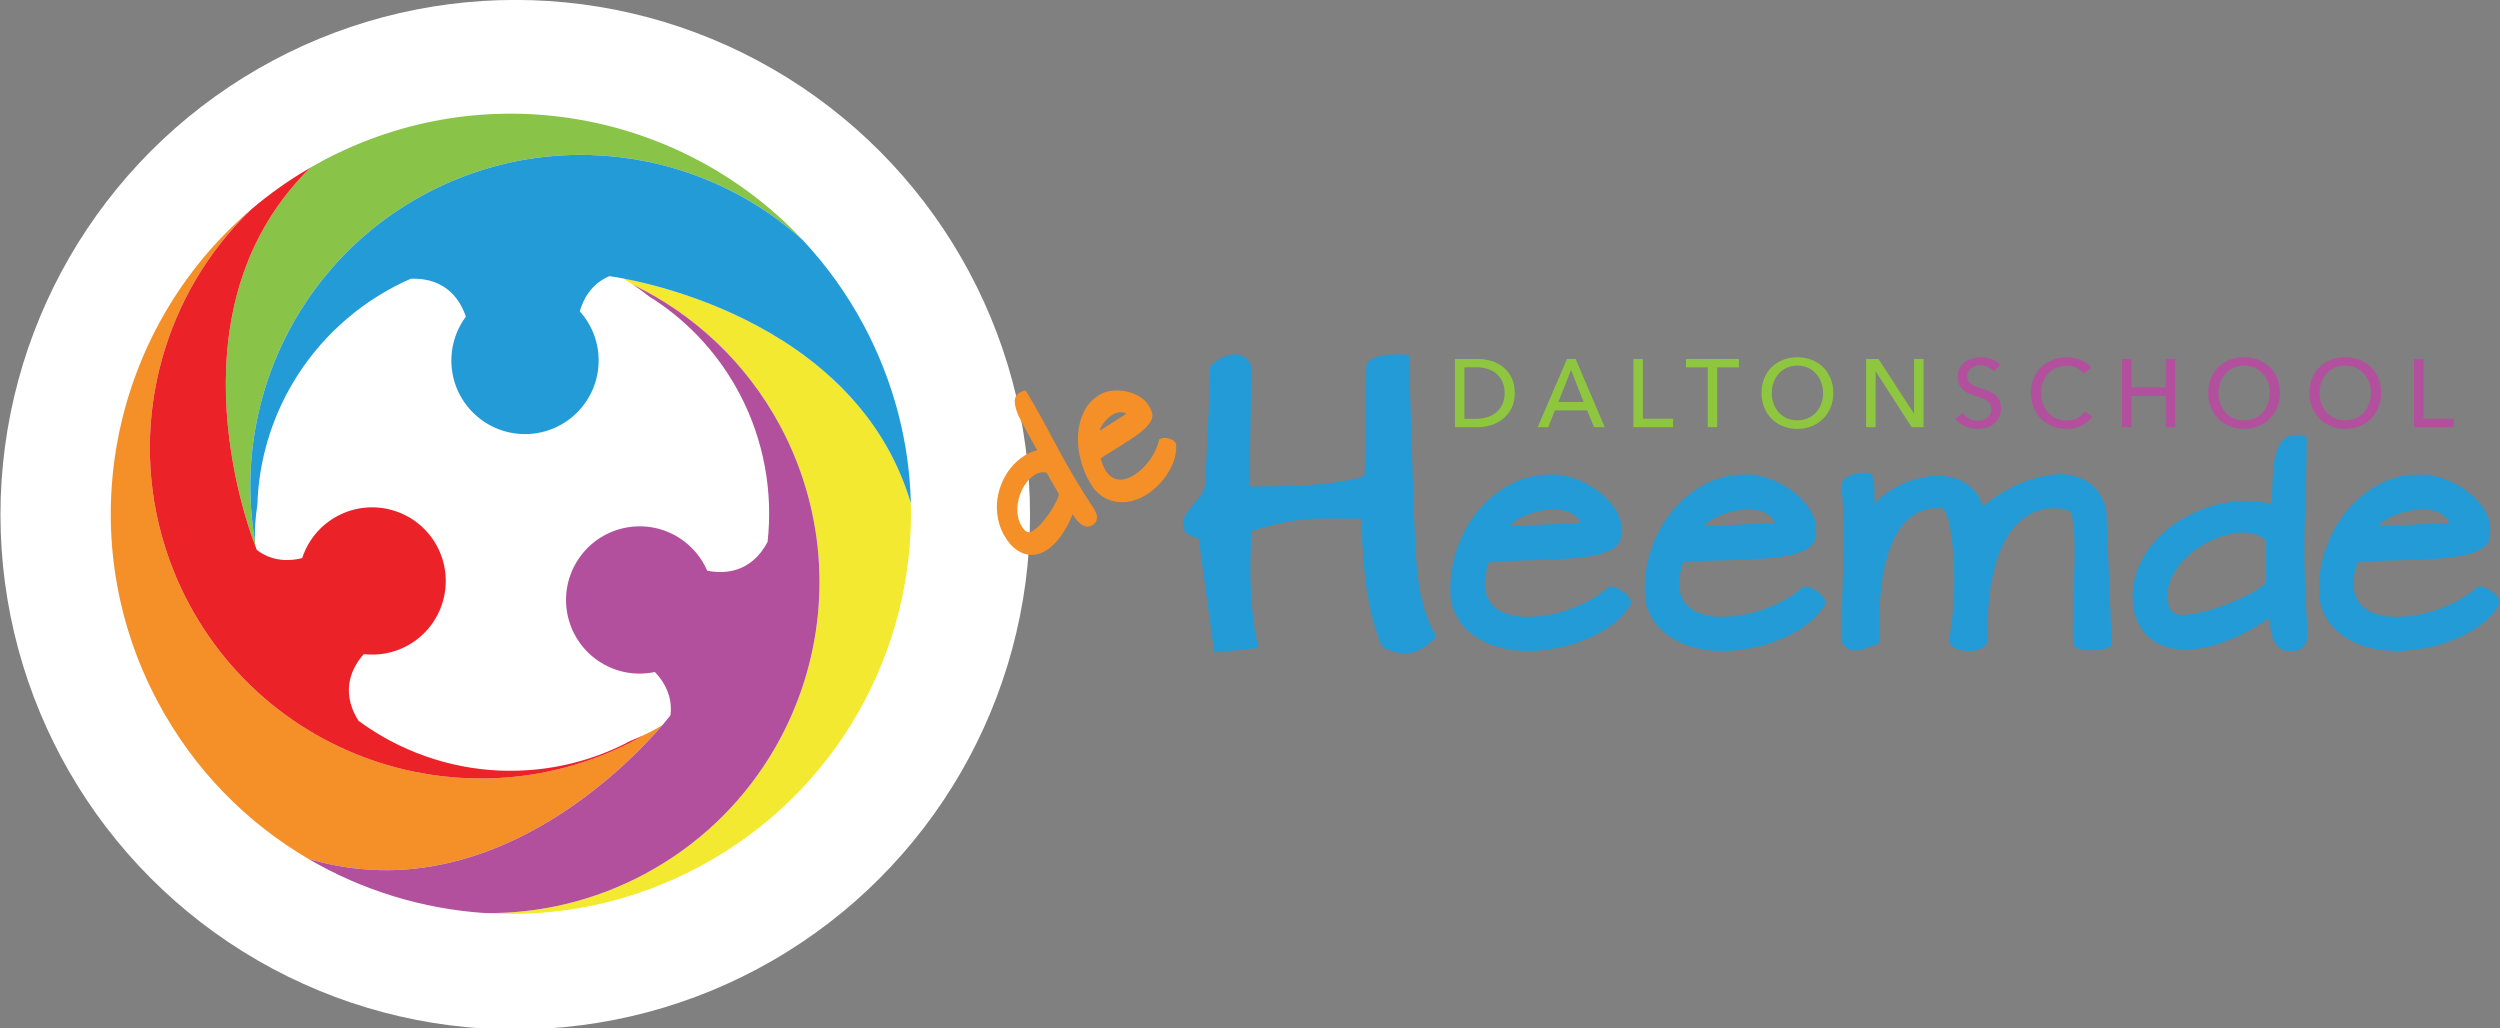
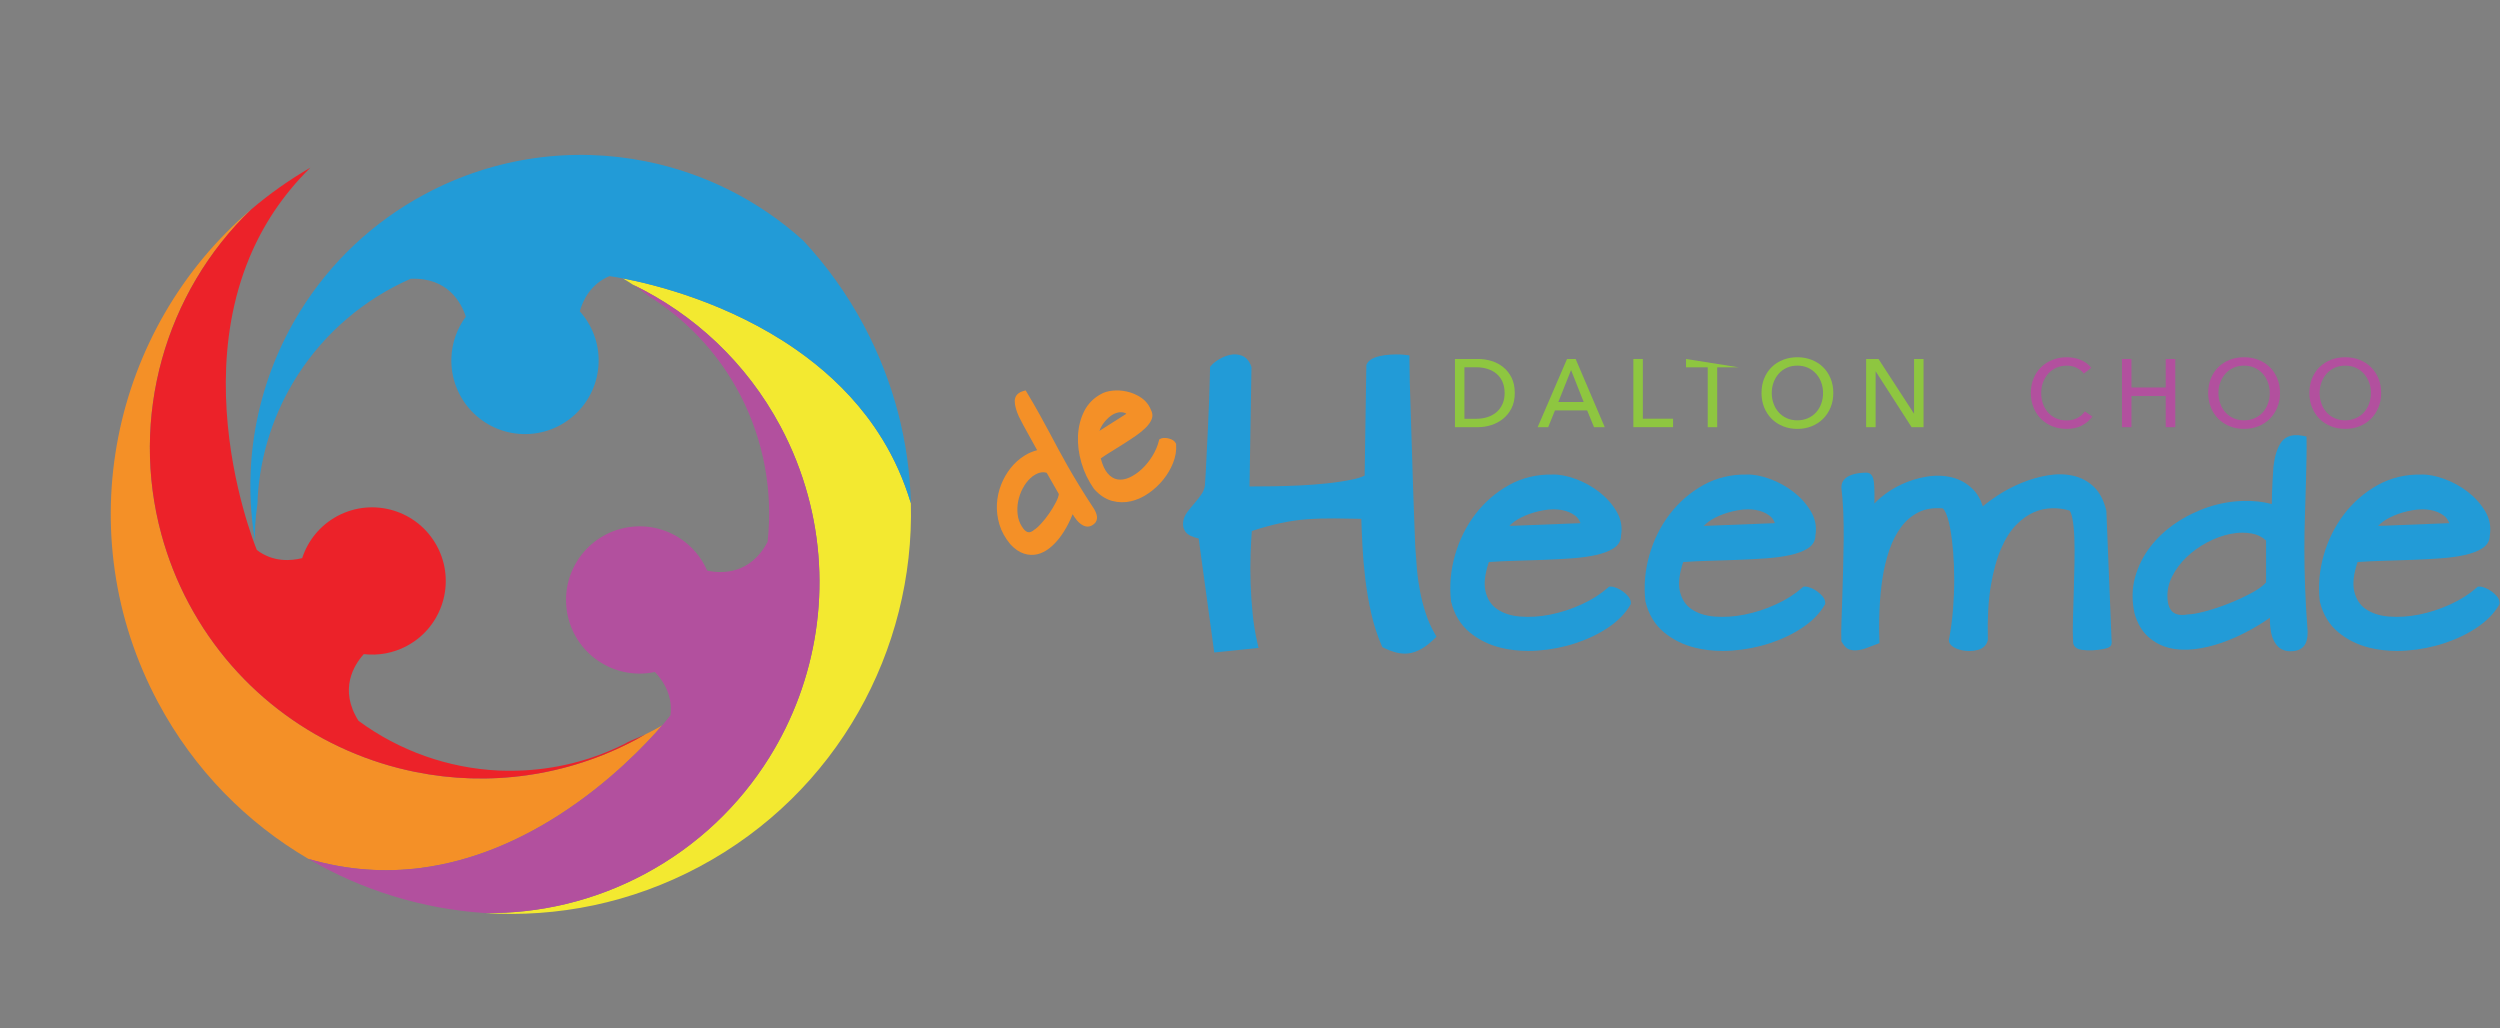
<svg xmlns="http://www.w3.org/2000/svg" width="100%" height="100%" viewBox="0 0 474 195" version="1.1" xml:space="preserve" style="fill-rule:evenodd;clip-rule:evenodd;stroke-linejoin:round;stroke-miterlimit:2;">
  <rect x="0" y="0" width="474" height="195" fill="#808080" stroke="none" />
  <g transform="matrix(0.683,0,0,0.683,21,20.969)">
    <path d="M214.266,91.316C217.488,96.587 220.153,102.478 222.112,109.003L222.112,109.001C220.153,102.477 217.488,96.586 214.266,91.316Z" style="fill:rgb(51,51,51);fill-rule:nonzero;" />
    <g transform="matrix(1.579,0,0,1.579,-531.158,-49.666)">
-       <circle cx="407.5" cy="102.5" r="90.5" style="fill:white;" />
-     </g>
+       </g>
    <path d="M214.266,91.316C214.178,91.172 214.081,91.038 213.993,90.894C213.367,89.886 212.729,88.89 212.065,87.924C211.307,86.822 210.526,85.747 209.724,84.7C204.069,77.321 197.358,71.313 190.355,66.417C171.482,53.221 150.468,48.16 142.144,46.576C143.041,47.092 143.987,47.685 144.964,48.332C161.845,56.494 176.396,69.864 185.911,87.666C189.226,93.867 191.729,100.282 193.51,106.789C200.357,131.81 196.126,158.236 182.767,179.635C174.546,192.803 162.894,204.076 148.221,211.918C134.084,219.475 118.857,222.946 103.887,222.76C123.875,224.077 144.463,220.01 163.43,209.873C201.743,189.393 223.152,149.662 222.112,109.003C220.153,102.478 217.488,96.587 214.266,91.316Z" style="fill:rgb(243,233,48);fill-rule:nonzero;" />
-     <path d="M31.935,75.274C31.799,97.465 38.32,116.147 40.107,120.837C40.079,120.411 40.059,119.966 40.042,119.511C36.245,97.185 40.922,74.35 52.728,55.438C60.949,42.27 72.601,30.997 87.274,23.154C106.824,12.705 128.457,10.049 148.616,14.105C164.693,17.34 179.829,24.849 192.22,36.076C158.71,0.184 104.08,-10.257 58.724,13.986C57.611,14.581 56.518,15.198 55.434,15.824C47.582,23.546 42.119,32.082 38.471,40.872C33.707,52.352 32.003,64.245 31.935,75.274Z" style="fill:rgb(137,196,73);fill-rule:nonzero;" />
    <path d="M124.179,195.707C138.576,186.526 148.774,175.655 153.077,170.652C151.724,171.475 150.163,172.314 148.414,173.148C147.592,173.62 146.78,174.103 145.938,174.553C126.389,185.002 104.755,187.658 84.598,183.603C58.644,178.381 35.138,162.033 21.684,136.863C18.369,130.662 15.867,124.246 14.086,117.739C5.212,85.315 14.945,50.52 39.028,27.396C0.093,60.517 -11.946,117.361 13.133,164.282C23.151,183.024 37.778,197.718 54.865,207.722C65.893,210.953 76.404,211.504 86.177,210.224C100.684,208.323 113.57,202.473 124.179,195.707Z" style="fill:rgb(244,144,39);fill-rule:nonzero;" />
    <path d="M192.22,36.076C179.829,24.849 164.693,17.34 148.616,14.105C128.457,10.049 106.824,12.705 87.274,23.154C72.601,30.997 60.949,42.27 52.728,55.438C40.922,74.35 36.245,97.185 40.042,119.511C39.946,116.732 40.094,113.419 40.678,109.471C40.775,108.811 40.79,108.207 40.769,107.628C41.496,95.184 45.406,83.647 51.67,73.774C51.742,73.662 51.809,73.546 51.881,73.435C59.442,61.666 70.378,52.325 83.262,46.681C93.584,46.271 97.311,53.35 98.568,57.203C96.178,60.426 94.702,64.377 94.56,68.692C94.191,79.976 103.04,89.423 114.325,89.792C125.608,90.162 135.056,81.313 135.425,70.029C135.604,64.546 133.595,59.506 130.199,55.722C131.063,52.664 133.208,48.132 138.442,45.953C138.442,45.953 139.139,46.045 140.375,46.256C140.88,46.343 141.465,46.447 142.144,46.576C150.468,48.16 171.482,53.221 190.355,66.417C197.358,71.313 204.069,77.321 209.724,84.7C210.526,85.747 211.307,86.822 212.065,87.924C212.729,88.89 213.367,89.886 213.993,90.894C214.081,91.038 214.178,91.172 214.266,91.316C217.488,96.586 220.153,102.477 222.112,109.001C221.684,92.256 217.454,75.355 209.02,59.577C204.35,50.84 198.675,42.989 192.22,36.076Z" style="fill:rgb(34,155,215);fill-rule:nonzero;" />
    <path d="M103.887,222.76C118.857,222.946 134.084,219.475 148.221,211.918C162.894,204.076 174.546,192.803 182.767,179.635C196.126,158.236 200.357,131.81 193.51,106.789C191.729,100.282 189.226,93.867 185.911,87.666C176.396,69.864 161.845,56.494 144.964,48.332C146.318,49.229 147.739,50.245 149.247,51.441C149.77,51.855 150.285,52.17 150.797,52.441C161.211,59.293 169.247,68.448 174.665,78.81C174.727,78.927 174.793,79.043 174.854,79.162C181.266,91.594 183.887,105.735 182.333,119.714C177.527,128.859 169.533,128.546 165.568,127.709C163.972,124.028 161.287,120.774 157.621,118.495C148.034,112.533 135.429,115.471 129.466,125.059C123.505,134.647 126.444,147.252 136.032,153.214C140.691,156.112 146.059,156.891 151.035,155.842C151.966,156.799 153.006,158.085 153.849,159.667C154.279,160.476 154.657,161.364 154.942,162.326C154.957,162.375 154.969,162.427 154.983,162.478C155.056,162.732 155.121,162.991 155.179,163.255C155.2,163.35 155.218,163.446 155.236,163.541C155.281,163.769 155.32,164 155.353,164.235C155.37,164.35 155.385,164.467 155.398,164.584C155.424,164.81 155.442,165.04 155.457,165.271C155.465,165.396 155.474,165.519 155.477,165.646C155.486,165.891 155.483,166.143 155.477,166.396C155.475,166.51 155.477,166.622 155.471,166.737C155.453,167.107 155.424,167.482 155.374,167.866C155.374,167.866 154.804,168.608 153.741,169.871C153.536,170.114 153.319,170.37 153.077,170.652C148.774,175.655 138.576,186.526 124.179,195.707C113.57,202.473 100.684,208.323 86.177,210.224C76.404,211.504 65.893,210.953 54.865,207.722C69.802,216.469 86.62,221.624 103.887,222.76Z" style="fill:rgb(178,80,158);fill-rule:nonzero;" />
    <path d="M14.086,117.739C15.867,124.246 18.369,130.662 21.684,136.863C35.138,162.033 58.644,178.381 84.598,183.603C104.755,187.658 126.389,185.002 145.938,174.553C146.78,174.103 147.592,173.62 148.414,173.148C147.192,173.731 145.891,174.312 144.447,174.884C143.827,175.129 143.296,175.418 142.805,175.726C133.224,180.537 123.047,182.957 112.954,183.233L112.955,183.233C112.498,183.246 112.042,183.246 111.586,183.251C110.401,183.26 109.217,183.261 108.036,183.212C107.903,183.207 107.769,183.207 107.636,183.2C93.663,182.536 80.105,177.736 68.776,169.4C63.261,160.666 67.527,153.899 70.235,150.884C74.222,151.342 78.382,150.644 82.189,148.61C92.146,143.288 95.903,130.901 90.581,120.944C85.259,110.987 72.872,107.23 62.915,112.552C58.077,115.138 54.718,119.398 53.138,124.232C50.057,125.011 45.06,125.42 40.556,121.978C40.556,121.978 40.496,121.832 40.397,121.582C40.322,121.395 40.228,121.155 40.107,120.837C38.32,116.147 31.799,97.465 31.935,75.274C32.003,64.245 33.707,52.352 38.471,40.872C42.119,32.082 47.582,23.546 55.434,15.824C49.531,19.238 44.056,23.119 39.028,27.396C14.945,50.52 5.212,85.315 14.086,117.739Z" style="fill:rgb(236,34,41);fill-rule:nonzero;" />
  </g>
  <g transform="matrix(0.421,0,0,0.421,189,67.091)">
    <path d="M193.173,116.923C192.131,113.758 191.279,110.475 190.632,107.162C189.985,103.834 189.502,100.436 189.205,97.059C188.902,93.607 188.645,90.248 188.445,87.034C188.342,84.754 188.214,81.411 188.06,77.001L187.521,62.162C187.315,56.708 187.136,50.981 186.982,44.98C186.828,38.96 186.648,33.212 186.443,27.738C186.237,22.289 186.083,17.356 185.98,12.945C185.878,8.554 185.827,5.215 185.827,2.945L185.827,0.701L183.527,0.422C181.73,0.209 178.183,0.139 174.84,0.571C173.1,0.799 171.523,1.177 170.148,1.694C168.248,2.414 166.996,3.537 166.415,5.032L165.645,54.825C164.167,55.546 162.227,56.152 159.859,56.639C156.569,57.315 152.873,57.876 148.868,58.313C144.832,58.754 140.618,59.072 136.331,59.271C131.998,59.465 128.05,59.589 124.482,59.639C119.99,59.704 116.088,59.698 113.793,59.723L114.671,6.413L114.676,5.956L114.522,5.528C113.645,3.119 112.223,1.525 110.308,0.799C108.629,0.174 106.837,0.054 104.983,0.467C103.387,0.824 101.806,1.45 100.296,2.33C98.761,3.219 97.575,4.143 96.667,5.146L96.014,5.866L96.014,6.82C96.014,8.092 95.963,10.074 95.86,12.762C95.758,15.504 95.655,18.613 95.552,22.095C95.45,25.557 95.295,29.189 95.095,32.988C94.89,36.823 94.71,40.484 94.551,43.966C94.402,47.434 94.248,50.528 94.094,53.251C93.94,55.958 93.812,57.95 93.719,59.142C93.56,60.548 93.088,61.825 92.277,63.037C91.317,64.478 90.274,65.838 89.171,67.09C87.949,68.481 86.83,69.847 85.818,71.189C84.509,72.917 83.847,74.725 83.847,76.563C83.847,79.052 85.1,80.984 87.374,82.002C88.421,82.469 89.597,82.857 90.891,83.16L97.914,134.493L117.859,132.441L117.228,129.665C116.33,125.711 115.646,121.449 115.2,116.998C114.743,112.502 114.435,107.923 114.286,103.377C114.132,98.837 114.132,94.331 114.286,89.985C114.415,86.284 114.6,82.877 114.835,79.772C119.43,78.281 123.676,77.109 127.48,76.29C131.7,75.376 135.849,74.765 139.807,74.482C143.821,74.184 148.016,74.084 152.21,74.114C155.83,74.153 159.808,74.213 164.151,74.293C164.259,78.059 164.418,82.013 164.634,86.15C164.891,91.202 165.337,96.373 165.954,101.519C166.58,106.695 167.473,111.871 168.618,116.898C169.778,121.99 171.329,126.798 173.228,131.195L173.598,132.048L174.45,132.476C177.838,134.155 180.965,135 183.778,135C184.744,135 185.673,134.9 186.566,134.702C189.913,133.947 193.291,131.94 196.608,128.731L198.004,127.38L197.049,125.706C195.499,122.983 194.195,120.028 193.173,116.923Z" style="fill:rgb(34,155,215);fill-rule:nonzero;" />
    <path d="M230.825,77.494C231.079,77.207 231.375,76.915 231.711,76.62C233.299,75.213 235.346,73.966 237.8,72.911C240.306,71.832 243.075,71.008 246.025,70.467C247.638,70.167 249.213,70.019 250.73,70.019C251.912,70.019 253.061,70.109 254.169,70.285C256.601,70.68 258.73,71.562 260.495,72.903C261.578,73.724 262.357,74.827 262.854,76.242L230.825,77.494ZM281.951,107.004C281.086,106.38 280.18,105.867 279.261,105.477C278.21,105.034 277.319,104.821 276.536,104.821L275.744,104.821L275.149,105.346C271.871,108.23 267.904,110.749 263.354,112.825C258.768,114.922 254.033,116.468 249.295,117.416C244.577,118.355 239.994,118.651 235.658,118.306C231.502,117.965 227.994,116.829 225.241,114.918C222.583,113.076 220.889,110.446 220.06,106.877C219.276,103.5 219.785,99.099 221.573,93.769C225.147,93.502 228.95,93.314 232.901,93.207C237.422,93.084 241.877,92.941 246.275,92.776C250.689,92.608 254.899,92.382 258.903,92.095C262.965,91.8 266.583,91.312 269.664,90.635C272.872,89.933 275.515,88.952 277.513,87.726C280.471,85.912 281.119,83.578 281.103,81.855C281.787,77.986 281.086,74.277 279.014,70.827C277.041,67.537 274.402,64.608 271.17,62.117C267.978,59.66 264.434,57.712 260.639,56.333C256.799,54.934 253.356,54.277 250.37,54.359C243.269,54.204 236.557,55.787 230.591,59.118C224.7,62.404 219.616,66.815 215.481,72.231C211.362,77.626 208.281,83.824 206.332,90.651C204.375,97.49 203.776,104.452 204.54,111.339L204.589,111.606C206.004,117.363 208.811,122.006 212.921,125.404C216.921,128.711 221.636,131.046 226.928,132.345C230.833,133.305 234.985,133.79 239.31,133.79C240.732,133.79 242.177,133.736 243.642,133.633C249.487,133.211 255.186,132.103 260.577,130.331C265.984,128.558 270.916,126.2 275.239,123.315C279.675,120.357 283.039,116.936 285.246,113.145L285.529,112.657L285.529,112.09C285.529,111.082 285.086,110.06 284.216,109.055C283.58,108.321 282.817,107.627 281.951,107.004Z" style="fill:rgb(34,155,215);fill-rule:nonzero;" />
    <path d="M318.358,77.494C318.612,77.207 318.908,76.915 319.244,76.62C320.832,75.213 322.879,73.966 325.332,72.911C327.839,71.832 330.608,71.008 333.558,70.467C335.171,70.167 336.746,70.019 338.264,70.019C339.445,70.019 340.594,70.109 341.702,70.285C344.135,70.68 346.264,71.562 348.028,72.903C349.111,73.724 349.891,74.827 350.387,76.242L318.358,77.494ZM369.484,107.004C368.619,106.38 367.712,105.867 366.793,105.477C365.743,105.034 364.853,104.821 364.069,104.821L363.277,104.821L362.683,105.346C359.404,108.23 355.437,110.749 350.888,112.825C346.301,114.922 341.566,116.468 336.828,117.416C332.11,118.355 327.527,118.651 323.19,118.306C319.035,117.965 315.527,116.829 312.774,114.918C310.116,113.076 308.422,110.446 307.593,106.877C306.81,103.5 307.317,99.099 309.106,93.769C312.68,93.502 316.483,93.314 320.434,93.207C324.955,93.084 329.41,92.941 333.809,92.776C338.223,92.608 342.432,92.382 346.436,92.095C350.498,91.8 354.116,91.312 357.197,90.635C360.405,89.933 363.048,88.952 365.046,87.726C368.004,85.912 368.651,83.578 368.636,81.855C369.32,77.986 368.619,74.277 366.547,70.827C364.574,67.537 361.936,64.608 358.703,62.117C355.511,59.66 351.967,57.712 348.172,56.333C344.332,54.934 340.906,54.277 337.902,54.359C330.801,54.204 324.089,55.787 318.124,59.118C312.232,62.404 307.149,66.815 303.015,72.231C298.895,77.626 295.814,83.824 293.865,90.651C291.908,97.49 291.31,104.452 292.072,111.339L292.122,111.606C293.537,117.363 296.344,122.006 300.454,125.404C304.454,128.711 309.168,131.046 314.461,132.345C318.366,133.305 322.519,133.79 326.842,133.79C328.266,133.79 329.71,133.736 331.175,133.633C337.02,133.211 342.72,132.103 348.11,130.331C353.518,128.558 358.448,126.2 362.772,123.315C367.208,120.357 370.571,116.936 372.779,113.145L373.061,112.657L373.061,112.09C373.061,111.082 372.619,110.06 371.749,109.055C371.113,108.321 370.351,107.627 369.484,107.004Z" style="fill:rgb(34,155,215);fill-rule:nonzero;" />
    <path d="M494.109,59.935C491.5,57.416 488.349,55.726 484.747,54.905C481.247,54.101 477.44,54.032 473.42,54.696C469.506,55.332 465.563,56.452 461.703,58.023C457.862,59.582 454.142,61.531 450.642,63.808C448.255,65.362 446.047,66.991 444.054,68.678C443.032,65.478 441.497,62.86 439.475,60.871C436.788,58.229 433.579,56.452 429.933,55.586C426.388,54.745 422.589,54.647 418.642,55.312C414.781,55.955 411.04,57.108 407.52,58.737C404,60.37 400.775,62.417 397.936,64.83C396.939,65.674 396.028,66.54 395.212,67.431C395.232,66.048 395.24,64.67 395.24,63.291C395.24,61.215 395.154,59.34 394.982,57.715C394.597,54.047 392.738,53.498 391.663,53.498C390.686,53.498 389.62,53.564 388.468,53.695C387.253,53.838 386.088,54.097 385.005,54.474C383.786,54.901 382.748,55.504 381.924,56.279C380.882,57.248 380.332,58.548 380.349,60.292C380.75,63.5 381.033,67.148 381.193,71.131C381.357,75.139 381.419,79.349 381.378,83.64C381.337,87.976 381.255,92.354 381.132,96.773L380.763,109.379C380.64,113.354 380.517,117.022 380.394,120.382C380.27,123.783 380.25,126.651 380.332,128.908L380.353,129.461L380.644,129.929C381.48,131.291 382.228,132.161 382.99,132.67C384.996,134.01 388.554,133.678 391.741,132.452L397.514,130.265L397.456,128.752C397.292,124.476 397.312,119.898 397.518,115.134C397.719,110.388 398.166,105.682 398.847,101.141C399.523,96.653 400.57,92.325 401.957,88.279C403.314,84.325 405.115,80.833 407.314,77.904C409.444,75.066 412.073,72.85 415.126,71.323C418.121,69.822 421.846,69.243 425.899,69.584C426.063,69.621 426.646,70.06 427.352,71.61C428.14,73.33 428.812,75.692 429.35,78.626C429.912,81.658 430.354,85.191 430.679,89.125C430.999,93.067 431.163,97.298 431.163,101.691C431.163,106.085 430.978,110.605 430.617,115.123C430.256,119.619 429.666,124.017 428.96,127.844C428.652,128.665 428.27,130.75 431.376,132.357C432.796,133.091 434.478,133.559 436.377,133.749C436.911,133.801 437.444,133.831 437.97,133.831C439.307,133.831 440.611,133.658 441.875,133.318C444.106,132.715 445.612,131.283 446.231,129.173L446.326,128.858L446.318,128.53C446.076,119.27 446.523,111.188 447.644,104.501C448.759,97.851 450.322,92.177 452.3,87.636C454.236,83.176 456.513,79.603 459.069,77.01C461.612,74.43 464.308,72.509 467.081,71.312C472.468,68.977 478.216,69.125 483.163,70.602C483.467,71.036 483.955,72.013 484.374,74.101C484.842,76.44 485.137,79.353 485.256,82.749C485.379,86.225 485.399,90.097 485.317,94.266C485.235,98.483 485.133,102.704 485.01,106.922L484.641,119.225C484.518,123.246 484.538,126.807 484.702,129.691C484.702,130.606 485.079,132.793 488.591,133.309C490.109,133.527 491.77,133.592 493.556,133.51C495.299,133.424 496.919,133.223 498.376,132.916C500.107,132.547 502.072,132.131 502.072,130.102L499.681,70.758C498.605,66.109 496.73,62.466 494.109,59.935Z" style="fill:rgb(34,155,215);fill-rule:nonzero;" />
    <path d="M529.666,116.345C528.161,115.151 527.332,112.961 527.196,109.839L527.192,109.835C527.049,106.523 527.759,103.296 529.31,100.23C530.918,97.055 533.092,94.143 535.779,91.57C538.495,88.969 541.63,86.721 545.092,84.895C548.547,83.069 552.062,81.793 555.537,81.096C557.408,80.723 559.229,80.534 560.989,80.534C562.437,80.534 563.845,80.661 565.203,80.915C567.771,81.4 569.876,82.438 571.611,84.083L571.611,102.918C570.352,104.39 568.321,105.896 565.564,107.41C562.29,109.207 558.745,110.868 555.028,112.345C551.308,113.826 547.66,115.041 544.189,115.96C540.813,116.854 538.323,117.305 536.411,117.338C533.433,117.88 531.168,117.543 529.666,116.345ZM588.858,87.96C588.858,82.774 588.94,77.875 589.104,73.265C589.289,68 590.007,45.334 589.843,38.909L589.798,37.231L588.153,36.903C582.422,35.758 579.595,38.003 578.233,40.09C576.559,42.647 575.484,46.101 574.942,50.713C574.782,52.46 574.299,60.3 574.258,63.316C574.237,64.92 574.221,66.356 574.208,67.623C570.053,66.557 565.704,66.093 561.277,66.229C555.886,66.4 550.573,67.344 545.477,69.043C540.398,70.737 535.55,73.116 531.065,76.124C526.549,79.148 522.655,82.762 519.492,86.86C516.305,91 513.99,95.632 512.607,100.632C511.213,105.699 511.118,111.127 512.37,116.907C513.62,121.285 515.643,124.78 518.383,127.291C521.091,129.777 524.275,131.492 527.841,132.394C531.319,133.272 535.172,133.482 539.308,133.002C543.34,132.534 547.529,131.546 551.759,130.065C555.952,128.599 560.239,126.668 564.506,124.325C567.542,122.659 570.495,120.825 573.334,118.851L573.334,119.775C573.334,121.88 573.535,123.906 573.934,125.805C574.368,127.89 575.214,129.719 576.444,131.246C577.436,132.472 579.304,133.937 582.573,133.937C585.248,133.937 587.25,133.199 588.522,131.742C589.745,130.347 590.336,128.247 590.331,125.153C589.761,117.671 589.367,110.827 589.166,104.813C588.961,98.79 588.858,93.121 588.858,87.96Z" style="fill:rgb(34,155,215);fill-rule:nonzero;" />
    <path d="M622.065,77.494C622.319,77.207 622.614,76.915 622.951,76.62C624.539,75.213 626.586,73.966 629.039,72.911C631.546,71.832 634.315,71.008 637.266,70.467C638.878,70.167 640.453,70.019 641.971,70.019C643.152,70.019 644.301,70.109 645.409,70.285C647.842,70.68 649.971,71.562 651.735,72.903C652.818,73.724 653.598,74.827 654.094,76.242L622.065,77.494ZM675.456,109.055C674.82,108.321 674.058,107.627 673.191,107.004C672.326,106.38 671.419,105.867 670.5,105.477C669.45,105.034 668.56,104.821 667.776,104.821L666.984,104.821L666.39,105.346C663.111,108.23 659.144,110.749 654.595,112.825C650.008,114.922 645.273,116.468 640.535,117.416C635.817,118.355 631.234,118.651 626.897,118.306C622.742,117.965 619.234,116.829 616.481,114.918C613.823,113.076 612.129,110.446 611.3,106.877C610.517,103.5 611.025,99.099 612.813,93.769C616.387,93.502 620.19,93.314 624.141,93.207C628.662,93.084 633.117,92.941 637.516,92.776C641.93,92.608 646.139,92.382 650.143,92.095C654.205,91.8 657.823,91.312 660.904,90.635C664.112,89.933 666.755,88.952 668.753,87.726C671.711,85.912 672.358,83.578 672.343,81.855C673.027,77.986 672.326,74.277 670.254,70.827C668.28,67.537 665.643,64.608 662.41,62.117C659.218,59.66 655.674,57.712 651.879,56.333C648.038,54.934 644.608,54.277 641.609,54.359C634.517,54.204 627.796,55.787 621.831,59.118C615.94,62.404 610.856,66.815 606.722,72.231C602.602,77.626 599.521,83.824 597.572,90.651C595.615,97.49 595.017,104.452 595.779,111.339L595.829,111.606C597.244,117.363 600.051,122.006 604.161,125.404C608.161,128.711 612.875,131.046 618.168,132.345C622.073,133.305 626.226,133.79 630.55,133.79C631.973,133.79 633.417,133.736 634.882,133.633C640.727,133.211 646.427,132.103 651.817,130.331C657.225,128.558 662.155,126.2 666.479,123.315C670.915,120.357 674.278,116.936 676.486,113.145L676.768,112.657L676.768,112.09C676.768,111.082 676.326,110.06 675.456,109.055Z" style="fill:rgb(34,155,215);fill-rule:nonzero;" />
    <path d="M210.583,29.244L215.93,29.244C217.769,29.244 219.471,28.981 221.036,28.462C222.602,27.941 223.954,27.189 225.088,26.207C226.225,25.224 227.105,24.009 227.74,22.561C228.371,21.116 228.686,19.482 228.686,17.661C228.686,15.752 228.371,14.077 227.74,12.63C227.105,11.183 226.225,9.978 225.088,9.006C223.954,8.04 222.602,7.301 221.036,6.796C219.471,6.291 217.769,6.036 215.93,6.036L210.583,6.036L210.583,29.244ZM206.316,2.306L216.79,2.306C218.745,2.306 220.699,2.594 222.654,3.174C224.606,3.751 226.374,4.662 227.956,5.906C229.534,7.151 230.815,8.742 231.791,10.677C232.768,12.615 233.257,14.944 233.257,17.661C233.257,20.292 232.768,22.569 231.791,24.494C230.815,26.416 229.534,28.007 227.956,29.264C226.374,30.522 224.606,31.462 222.654,32.084C220.699,32.706 218.745,33.016 216.79,33.016L206.316,33.016L206.316,2.306Z" style="fill:rgb(142,198,64);fill-rule:nonzero;" />
    <path d="M252.87,21.695L264.294,21.695L258.603,7.294L252.87,21.695ZM248.301,33.016L243.56,33.016L256.793,2.306L260.67,2.306L273.775,33.016L268.947,33.016L265.843,25.468L251.36,25.468L248.301,33.016Z" style="fill:rgb(142,198,64);fill-rule:nonzero;" />
    <path d="M290.932,29.199L304.552,29.199L304.552,33.016L286.664,33.016L286.664,2.306L290.932,2.306L290.932,29.199Z" style="fill:rgb(142,198,64);fill-rule:nonzero;" />
-     <path d="M324.423,33.016L320.155,33.016L320.155,6.081L310.371,6.081L310.371,2.306L334.207,2.306L334.207,6.081L324.423,6.081L324.423,33.016Z" style="fill:rgb(142,198,64);fill-rule:nonzero;" />
+     <path d="M324.423,33.016L320.155,33.016L320.155,6.081L310.371,6.081L310.371,2.306L334.207,6.081L324.423,6.081L324.423,33.016Z" style="fill:rgb(142,198,64);fill-rule:nonzero;" />
    <path d="M372.095,17.618C372.095,15.94 371.821,14.357 371.276,12.869C370.729,11.379 369.953,10.071 368.948,8.943C367.943,7.815 366.728,6.925 365.308,6.275C363.884,5.626 362.281,5.3 360.501,5.3C358.746,5.3 357.159,5.626 355.736,6.275C354.315,6.925 353.107,7.815 352.116,8.943C351.124,10.071 350.355,11.379 349.811,12.869C349.264,14.357 348.99,15.94 348.99,17.618C348.99,19.323 349.264,20.928 349.811,22.431C350.355,23.935 351.132,25.246 352.137,26.358C353.145,27.472 354.35,28.346 355.76,28.981C357.167,29.619 358.746,29.937 360.501,29.937C362.253,29.937 363.847,29.619 365.283,28.981C366.72,28.346 367.943,27.472 368.948,26.358C369.953,25.246 370.729,23.935 371.276,22.431C371.821,20.928 372.095,19.323 372.095,17.618ZM376.707,17.618C376.707,19.988 376.299,22.164 375.478,24.144C374.66,26.128 373.531,27.832 372.095,29.264C370.658,30.694 368.948,31.809 366.965,32.603C364.983,33.4 362.829,33.796 360.501,33.796C358.172,33.796 356.022,33.4 354.055,32.603C352.087,31.809 350.385,30.694 348.948,29.264C347.512,27.832 346.391,26.128 345.586,24.144C344.781,22.164 344.378,19.988 344.378,17.618C344.378,15.217 344.781,13.028 345.586,11.047C346.391,9.065 347.512,7.373 348.948,5.972C350.385,4.569 352.087,3.476 354.055,2.698C356.022,1.917 358.172,1.525 360.501,1.525C362.829,1.525 364.983,1.917 366.965,2.698C368.948,3.476 370.658,4.569 372.095,5.972C373.531,7.373 374.66,9.065 375.478,11.047C376.299,13.028 376.707,15.217 376.707,17.618Z" style="fill:rgb(142,198,64);fill-rule:nonzero;" />
    <path d="M413.003,26.856L413.087,26.856L413.087,2.306L417.354,2.306L417.354,33.016L411.967,33.016L395.847,7.945L395.76,7.945L395.76,33.016L391.493,33.016L391.493,2.306L397.055,2.306L413.003,26.856Z" style="fill:rgb(142,198,64);fill-rule:nonzero;" />
-     <path d="M448.907,7.987C448.305,7.151 447.486,6.463 446.45,5.927C445.416,5.393 444.253,5.125 442.958,5.125C442.27,5.125 441.572,5.221 440.869,5.409C440.164,5.597 439.525,5.899 438.949,6.319C438.375,6.737 437.907,7.259 437.55,7.879C437.188,8.501 437.01,9.247 437.01,10.113C437.01,10.952 437.176,11.654 437.507,12.218C437.836,12.782 438.283,13.258 438.844,13.65C439.404,14.039 440.064,14.373 440.825,14.646C441.585,14.921 442.398,15.204 443.261,15.493C444.295,15.811 445.345,16.173 446.407,16.575C447.471,16.983 448.434,17.518 449.296,18.182C450.156,18.847 450.861,19.678 451.406,20.676C451.953,21.674 452.228,22.94 452.228,24.47C452.228,26.061 451.933,27.443 451.343,28.613C450.754,29.784 449.97,30.752 448.994,31.52C448.018,32.285 446.889,32.857 445.61,33.233C444.332,33.609 443.017,33.796 441.667,33.796C439.741,33.796 437.878,33.421 436.084,32.669C434.287,31.917 432.801,30.802 431.622,29.328L434.942,26.508C435.66,27.581 436.623,28.446 437.831,29.111C439.036,29.778 440.343,30.109 441.751,30.109C442.469,30.109 443.187,30.008 443.908,29.807C444.626,29.604 445.279,29.286 445.868,28.851C446.458,28.418 446.938,27.875 447.312,27.226C447.686,26.575 447.873,25.788 447.873,24.862C447.873,23.935 447.679,23.162 447.292,22.54C446.902,21.921 446.379,21.391 445.718,20.957C445.056,20.523 444.287,20.154 443.411,19.851C442.535,19.548 441.608,19.238 440.63,18.918C439.654,18.629 438.691,18.275 437.744,17.857C436.794,17.439 435.947,16.901 435.2,16.253C434.453,15.601 433.851,14.799 433.39,13.843C432.93,12.891 432.7,11.704 432.7,10.288C432.7,8.755 433.009,7.44 433.627,6.34C434.245,5.242 435.05,4.331 436.042,3.609C437.031,2.886 438.151,2.356 439.404,2.026C440.653,1.692 441.909,1.525 443.174,1.525C444.955,1.525 446.623,1.846 448.176,2.481C449.726,3.116 450.978,3.968 451.925,5.038L448.907,7.987Z" style="fill:rgb(178,80,158);fill-rule:nonzero;" />
    <path d="M493.391,28.245C492.183,29.892 490.617,31.232 488.691,32.256C486.766,33.283 484.453,33.796 481.751,33.796C479.426,33.796 477.276,33.4 475.308,32.603C473.34,31.809 471.644,30.694 470.223,29.264C468.799,27.832 467.686,26.128 466.881,24.144C466.076,22.164 465.674,19.988 465.674,17.618C465.674,15.217 466.084,13.028 466.902,11.047C467.721,9.065 468.857,7.373 470.307,5.972C471.759,4.569 473.477,3.476 475.458,2.698C477.441,1.917 479.597,1.525 481.925,1.525C482.959,1.525 484.009,1.628 485.071,1.829C486.134,2.03 487.155,2.335 488.131,2.74C489.107,3.145 489.999,3.643 490.804,4.236C491.609,4.829 492.299,5.517 492.875,6.296L489.513,8.898C488.763,7.858 487.707,6.997 486.342,6.319C484.977,5.639 483.506,5.3 481.925,5.3C480.144,5.3 478.541,5.626 477.118,6.275C475.694,6.925 474.482,7.815 473.477,8.943C472.47,10.071 471.693,11.379 471.148,12.869C470.602,14.357 470.33,15.94 470.33,17.618C470.33,19.353 470.596,20.973 471.128,22.476C471.659,23.98 472.419,25.288 473.411,26.4C474.403,27.514 475.61,28.391 477.031,29.026C478.454,29.662 480.041,29.979 481.796,29.979C483.52,29.979 485.085,29.632 486.495,28.939C487.902,28.245 489.065,27.234 489.986,25.902L493.391,28.245Z" style="fill:rgb(178,80,158);fill-rule:nonzero;" />
    <path d="M506.711,2.306L510.978,2.306L510.978,15.146L526.411,15.146L526.411,2.306L530.721,2.306L530.721,33.016L526.411,33.016L526.411,18.963L510.978,18.963L510.978,33.016L506.711,33.016L506.711,2.306Z" style="fill:rgb(178,80,158);fill-rule:nonzero;" />
    <path d="M573.265,17.618C573.265,15.94 572.991,14.357 572.446,12.869C571.899,11.379 571.123,10.071 570.118,8.943C569.113,7.815 567.897,6.925 566.477,6.275C565.054,5.626 563.451,5.3 561.67,5.3C559.915,5.3 558.329,5.626 556.905,6.275C555.485,6.925 554.277,7.815 553.285,8.943C552.294,10.071 551.525,11.379 550.98,12.869C550.434,14.357 550.16,15.94 550.16,17.618C550.16,19.323 550.434,20.928 550.98,22.431C551.525,23.935 552.302,25.246 553.307,26.358C554.314,27.472 555.519,28.346 556.93,28.981C558.337,29.619 559.915,29.937 561.67,29.937C563.423,29.937 565.017,29.619 566.453,28.981C567.89,28.346 569.113,27.472 570.118,26.358C571.123,25.246 571.899,23.935 572.446,22.431C572.991,20.928 573.265,19.323 573.265,17.618ZM577.877,17.618C577.877,19.988 577.469,22.164 576.647,24.144C575.83,26.128 574.701,27.832 573.265,29.264C571.828,30.694 570.118,31.809 568.134,32.603C566.153,33.4 563.998,33.796 561.67,33.796C559.342,33.796 557.192,33.4 555.225,32.603C553.257,31.809 551.555,30.694 550.118,29.264C548.682,27.832 547.56,26.128 546.756,24.144C545.95,22.164 545.548,19.988 545.548,17.618C545.548,15.217 545.95,13.028 546.756,11.047C547.56,9.065 548.682,7.373 550.118,5.972C551.555,4.569 553.257,3.476 555.225,2.698C557.192,1.917 559.342,1.525 561.67,1.525C563.998,1.525 566.153,1.917 568.134,2.698C570.118,3.476 571.828,4.569 573.265,5.972C574.701,7.373 575.83,9.065 576.647,11.047C577.469,13.028 577.877,15.217 577.877,17.618Z" style="fill:rgb(178,80,158);fill-rule:nonzero;" />
    <path d="M618.826,17.618C618.826,15.94 618.553,14.357 618.009,12.869C617.461,11.379 616.685,10.071 615.68,8.943C614.675,7.815 613.46,6.925 612.039,6.275C610.615,5.626 609.014,5.3 607.232,5.3C605.477,5.3 603.891,5.626 602.468,6.275C601.047,6.925 599.839,7.815 598.848,8.943C597.855,10.071 597.087,11.379 596.543,12.869C595.995,14.357 595.722,15.94 595.722,17.618C595.722,19.323 595.995,20.928 596.543,22.431C597.087,23.935 597.863,25.246 598.868,26.358C599.876,27.472 601.081,28.346 602.491,28.981C603.898,29.619 605.477,29.937 607.232,29.937C608.984,29.937 610.579,29.619 612.016,28.981C613.452,28.346 614.675,27.472 615.68,26.358C616.685,25.246 617.461,23.935 618.009,22.431C618.553,20.928 618.826,19.323 618.826,17.618ZM623.438,17.618C623.438,19.988 623.03,22.164 622.21,24.144C621.392,26.128 620.263,27.832 618.826,29.264C617.39,30.694 615.68,31.809 613.696,32.603C611.716,33.4 609.56,33.796 607.232,33.796C604.904,33.796 602.755,33.4 600.786,32.603C598.818,31.809 597.116,30.694 595.68,29.264C594.243,27.832 593.123,26.128 592.317,24.144C591.513,22.164 591.11,19.988 591.11,17.618C591.11,15.217 591.513,13.028 592.317,11.047C593.123,9.065 594.243,7.373 595.68,5.972C597.116,4.569 598.818,3.476 600.786,2.698C602.755,1.917 604.904,1.525 607.232,1.525C609.56,1.525 611.716,1.917 613.696,2.698C615.68,3.476 617.39,4.569 618.826,5.972C620.263,7.373 621.392,9.065 622.21,11.047C623.03,13.028 623.438,15.217 623.438,17.618Z" style="fill:rgb(178,80,158);fill-rule:nonzero;" />
-     <path d="M642.491,29.199L656.112,29.199L656.112,33.016L638.225,33.016L638.225,2.306L642.491,2.306L642.491,29.199Z" style="fill:rgb(178,80,158);fill-rule:nonzero;" />
    <path d="M22.456,53.567L27.928,63.143C27.794,64.138 27.374,65.328 26.683,66.693C25.773,68.473 24.718,70.232 23.542,71.915C22.357,73.629 21.124,75.177 19.877,76.524C18.392,78.137 17.549,78.779 16.878,79.195C15.832,80.139 14.851,80.511 13.964,80.289C13.088,80.073 12.178,79.215 11.261,77.736L11.256,77.734C10.229,76.08 9.616,74.327 9.381,72.376C9.138,70.351 9.221,68.317 9.62,66.336C10.025,64.319 10.716,62.381 11.672,60.576C12.632,58.776 13.774,57.248 15.064,56.033C15.756,55.383 16.484,54.84 17.236,54.41C17.85,54.059 18.483,53.783 19.132,53.582C20.262,53.236 21.352,53.23 22.456,53.567ZM31.933,50.591C30.37,47.856 28.928,45.249 27.607,42.769L23.545,35.155C22.16,32.561 20.685,29.854 19.113,27.02C17.541,24.183 15.741,21.077 13.719,17.707L12.966,16.455L11.785,16.8C8.665,17.715 8.037,19.823 8.064,21.436C8.103,23.298 8.691,25.476 9.884,28.143C10.369,29.166 11.04,30.465 11.892,32.047C12.729,33.597 13.612,35.207 14.541,36.87L17.22,41.691C17.558,42.299 17.874,42.864 18.167,43.383C16.172,43.894 14.257,44.708 12.477,45.824C10.109,47.301 8.009,49.175 6.241,51.396C4.486,53.604 3.039,56.125 1.942,58.896C0.838,61.694 0.199,64.644 0.036,67.661C-0.126,70.725 0.258,73.829 1.18,76.894C2.119,80.011 3.765,82.986 6.145,85.822C8.092,87.899 10.125,89.291 12.186,89.953C14.214,90.608 16.219,90.717 18.144,90.275C20.005,89.85 21.827,88.956 23.554,87.628C25.226,86.335 26.806,84.73 28.243,82.851C29.665,81.006 30.993,78.877 32.188,76.527C32.899,75.134 33.546,73.691 34.131,72.217C34.725,73.215 35.369,74.13 36.037,74.933C36.916,75.994 37.91,76.808 38.992,77.342C39.903,77.792 41.322,78.133 42.93,77.215C44.236,76.468 44.969,75.457 45.102,74.221C45.24,73.048 44.84,71.663 43.81,69.865C41.267,66.012 39.032,62.497 37.156,59.413C35.239,56.275 33.501,53.336 31.933,50.591Z" style="fill:rgb(244,144,39);fill-rule:nonzero;" />
    <path d="M46.203,34.686C46.491,33.805 46.933,32.906 47.524,31.997C48.284,30.822 49.236,29.714 50.354,28.705C50.955,28.161 51.58,27.701 52.228,27.33C52.73,27.043 53.245,26.811 53.768,26.631C54.91,26.247 56.009,26.178 57.128,26.427C57.549,26.52 57.952,26.701 58.344,26.978L46.203,34.686ZM78.689,38.556C78.152,38.315 77.578,38.133 76.958,38.006C76.35,37.893 75.757,37.849 75.206,37.877C74.542,37.914 74.026,38.04 73.627,38.268L73.127,38.554L72.978,39.166C72.41,41.477 71.435,43.766 70.076,45.975C68.703,48.212 67.098,50.194 65.313,51.872C63.548,53.526 61.647,54.811 59.66,55.72C57.79,56.558 55.972,56.832 54.266,56.535C52.655,56.251 51.215,55.35 49.867,53.779C48.612,52.324 47.581,50.074 46.799,47.074C48.223,46.088 49.746,45.093 51.372,44.099C53.332,42.888 55.262,41.686 57.157,40.488C59.065,39.278 60.865,38.094 62.547,36.927C64.264,35.744 65.734,34.554 66.922,33.39C68.162,32.176 69.063,30.949 69.606,29.738C70.44,27.846 69.984,26.284 69.397,25.25C68.476,22.921 66.969,21.05 64.922,19.694C62.999,18.411 60.888,17.503 58.645,16.99C56.443,16.484 54.234,16.343 52.085,16.579C49.904,16.818 48.13,17.342 46.803,18.174C43.541,19.94 40.998,22.521 39.321,25.869C37.683,29.159 36.752,32.845 36.552,36.822C36.362,40.787 36.881,44.908 38.101,49.078C39.326,53.262 41.194,57.163 43.657,60.672L43.803,60.856C46.25,63.633 48.986,65.443 51.939,66.229C54.783,66.985 57.644,67.033 60.447,66.365C62.5,65.879 64.518,65.071 66.463,63.961C67.104,63.594 67.735,63.196 68.359,62.765C70.849,61.043 73.062,58.988 74.936,56.658C76.816,54.321 78.308,51.786 79.366,49.129C80.459,46.373 80.928,43.637 80.75,40.99L80.718,40.518L80.474,40.09C80.105,39.445 79.508,38.931 78.689,38.556Z" style="fill:rgb(244,144,39);fill-rule:nonzero;" />
  </g>
</svg>